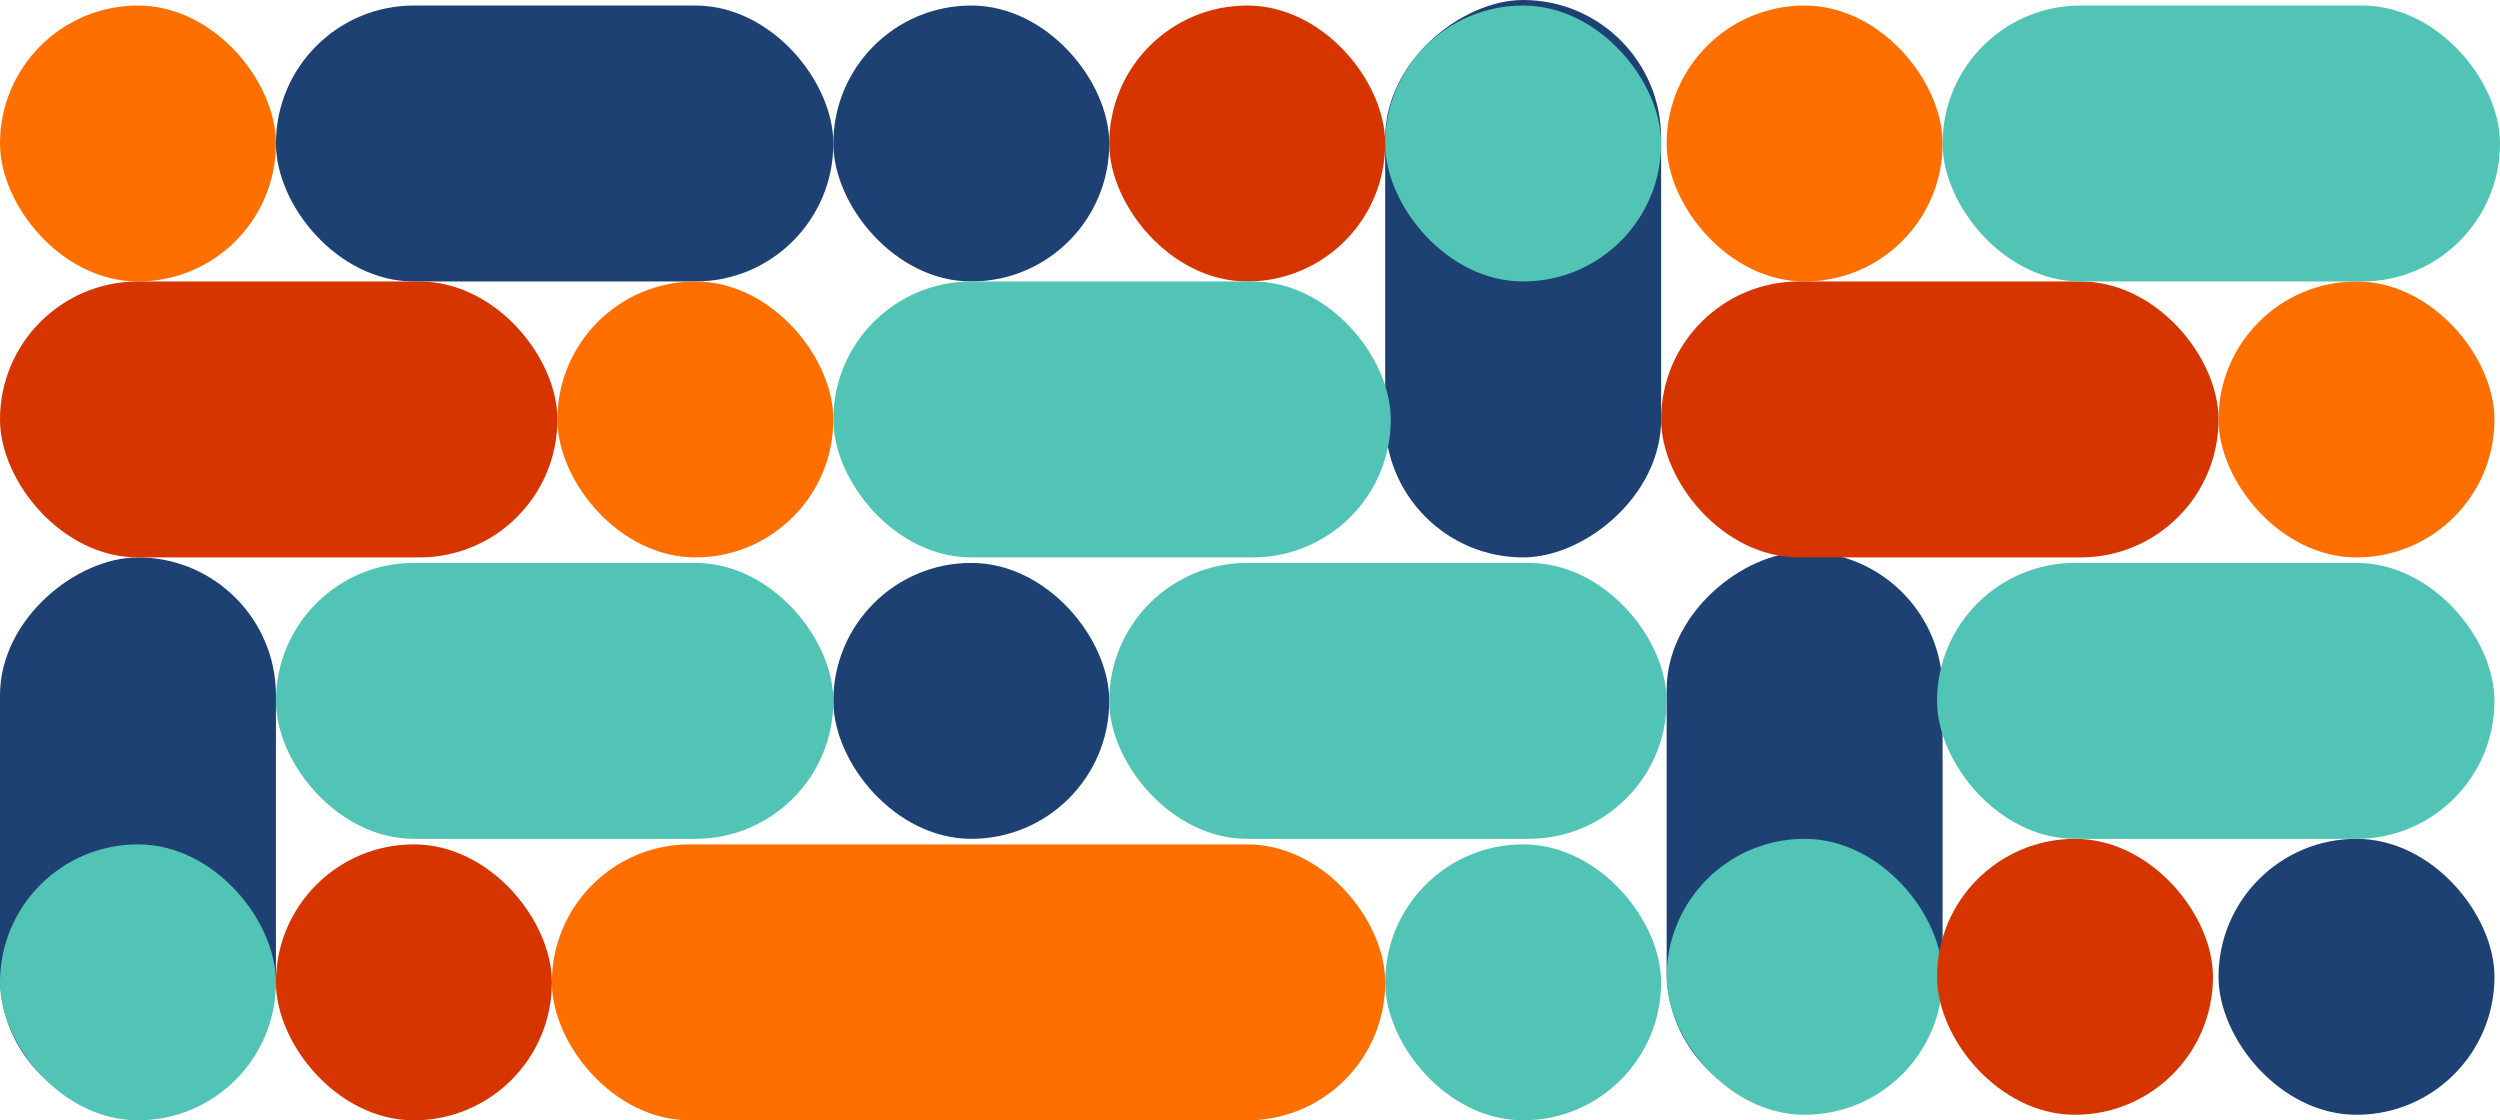
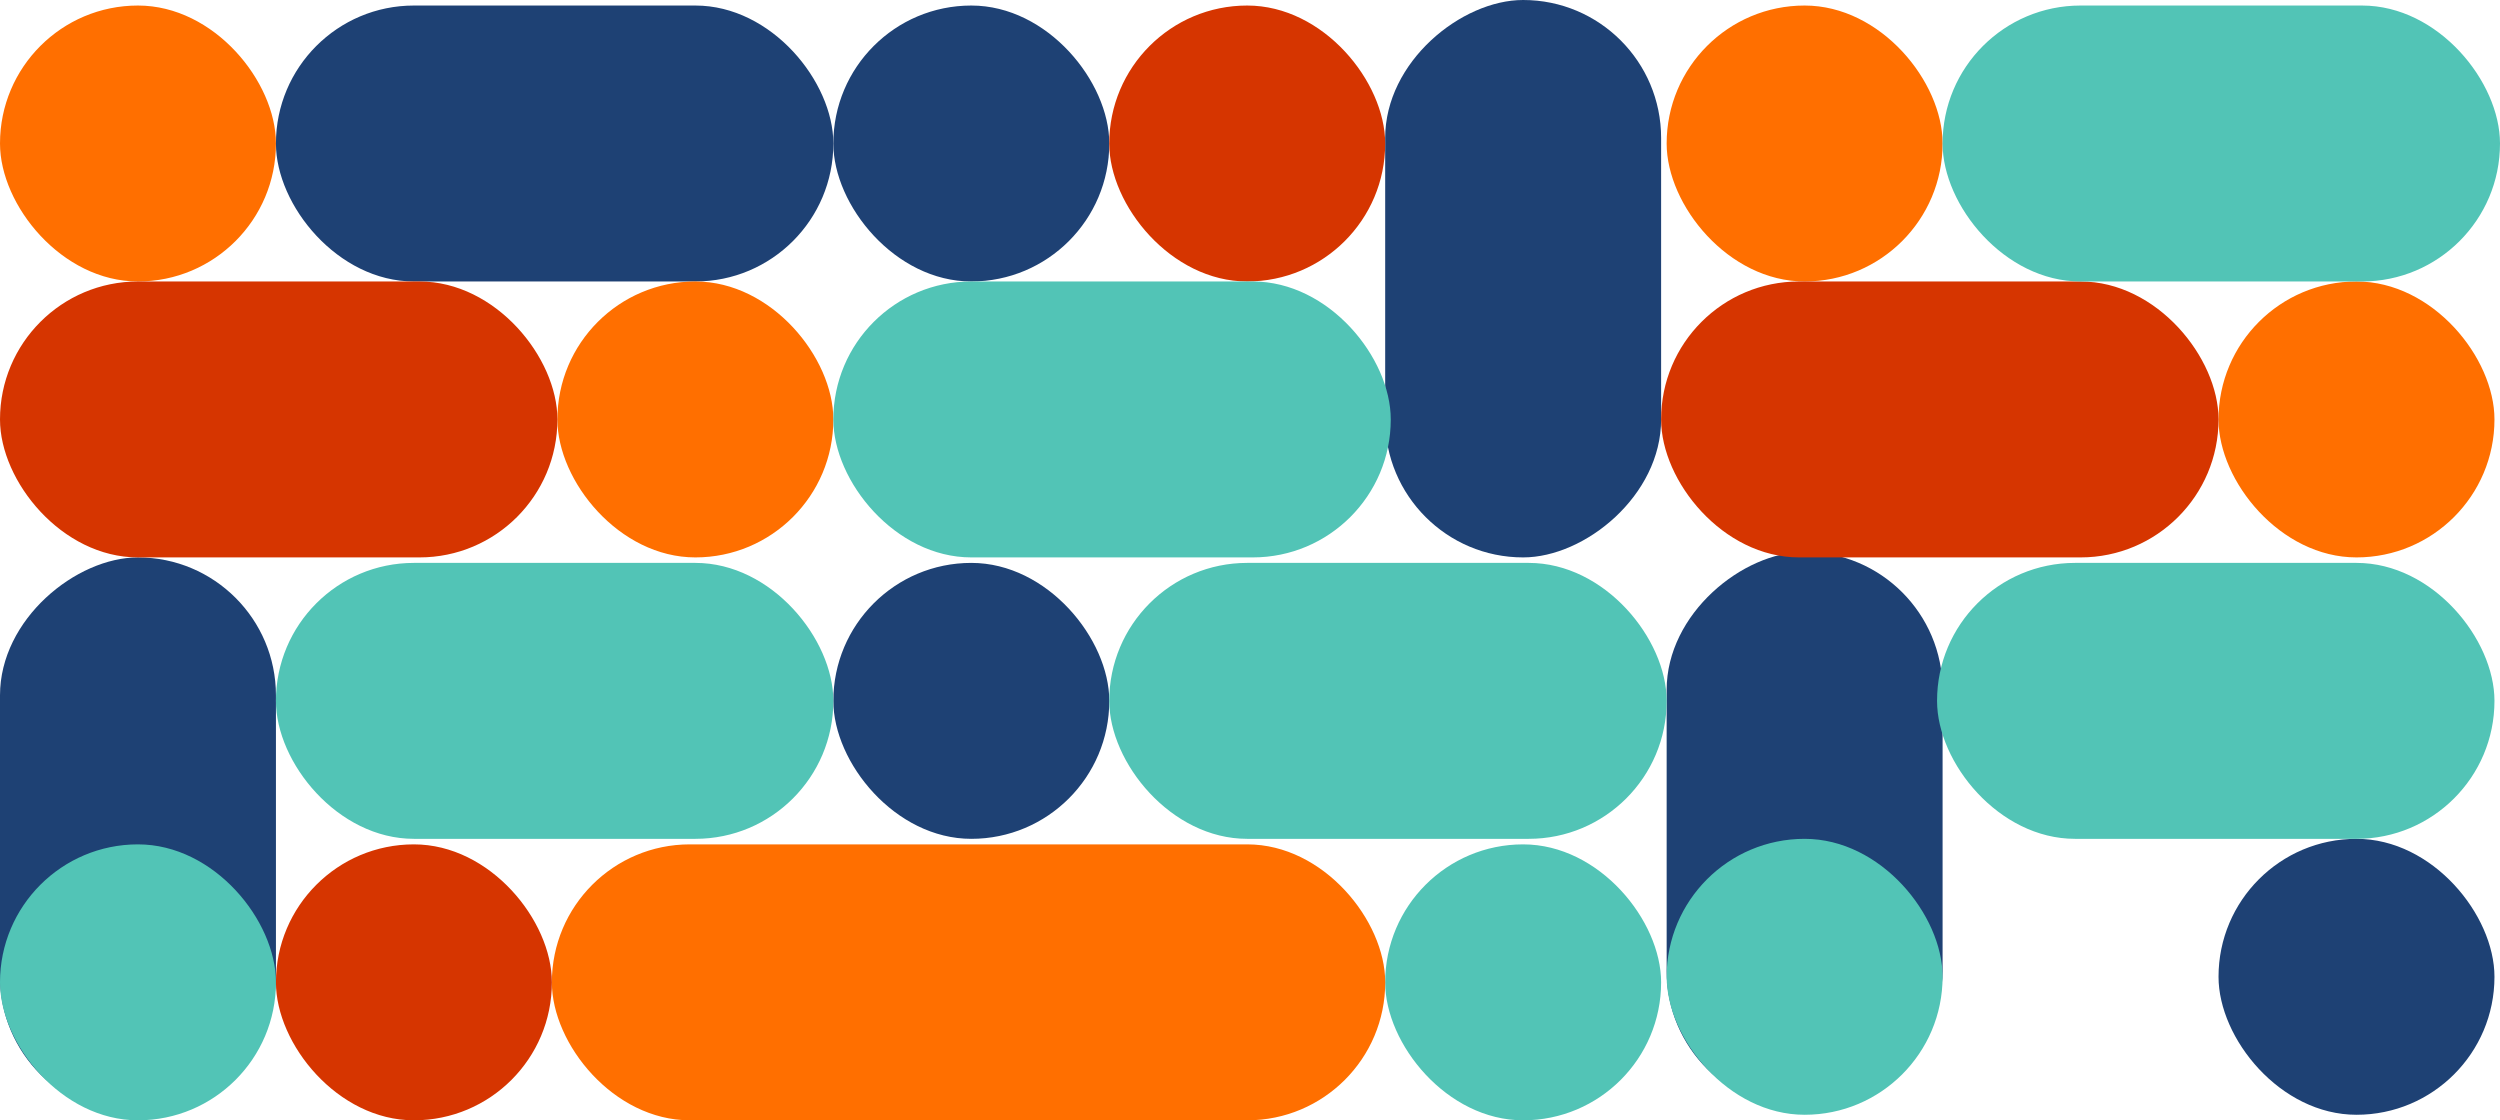
<svg xmlns="http://www.w3.org/2000/svg" id="Layer_2" viewBox="0 0 533 238.85">
  <defs>
    <style>.cls-1{fill:#52c4b6;}.cls-1,.cls-2,.cls-3,.cls-4{stroke-width:0px;}.cls-2{fill:#d63500;}.cls-3{fill:#1e4174;}.cls-4{fill:#ff6f00;}</style>
  </defs>
  <g id="Capa_1">
    <rect class="cls-3" x="-30" y="148.84" width="118.84" height="58.83" rx="29.41" ry="29.41" transform="translate(207.67 148.84) rotate(90)" />
    <rect class="cls-1" x="0" y="180.02" width="58.83" height="58.83" rx="29.41" ry="29.41" />
    <rect class="cls-3" x="325.33" y="147.66" width="118.84" height="58.83" rx="29.41" ry="29.41" transform="translate(561.82 -207.67) rotate(90)" />
    <rect class="cls-1" x="355.33" y="178.84" width="58.83" height="58.83" rx="29.41" ry="29.41" />
    <rect class="cls-3" x="265.32" y="30" width="118.84" height="58.83" rx="29.41" ry="29.41" transform="translate(265.32 384.16) rotate(-90)" />
    <rect class="cls-4" x="0" y="1.18" width="58.83" height="58.83" rx="29.41" ry="29.41" />
    <rect class="cls-3" x="177.67" y="1.18" width="58.83" height="58.83" rx="29.41" ry="29.41" />
    <rect class="cls-2" x="236.49" y="1.18" width="58.83" height="58.83" rx="29.41" ry="29.41" />
    <rect class="cls-1" x="295.32" y="180.02" width="58.83" height="58.83" rx="29.41" ry="29.41" />
    <rect class="cls-4" x="355.33" y="1.18" width="58.83" height="58.83" rx="29.41" ry="29.41" />
-     <rect class="cls-2" x="412.98" y="178.84" width="58.83" height="58.83" rx="29.41" ry="29.41" />
    <rect class="cls-3" x="472.99" y="178.84" width="58.83" height="58.83" rx="29.41" ry="29.41" />
-     <rect class="cls-1" x="295.32" y="1.18" width="58.83" height="58.83" rx="29.41" ry="29.41" />
    <rect class="cls-3" x="58.83" y="1.18" width="118.84" height="58.83" rx="29.41" ry="29.41" />
    <rect class="cls-4" x="117.66" y="180.02" width="177.67" height="58.83" rx="29.41" ry="29.41" />
    <rect class="cls-4" x="118.84" y="60.01" width="58.83" height="58.83" rx="29.41" ry="29.41" />
    <rect class="cls-2" x="58.83" y="180.02" width="58.83" height="58.83" rx="29.41" ry="29.41" />
    <rect class="cls-2" x="0" y="60.01" width="118.84" height="58.83" rx="29.41" ry="29.41" />
    <rect class="cls-1" x="177.67" y="60.01" width="118.84" height="58.83" rx="29.41" ry="29.41" />
    <rect class="cls-3" x="177.67" y="120.01" width="58.83" height="58.83" rx="29.41" ry="29.41" />
    <rect class="cls-1" x="236.49" y="120.01" width="118.84" height="58.83" rx="29.41" ry="29.41" />
    <rect class="cls-1" x="58.83" y="120.01" width="118.84" height="58.83" rx="29.41" ry="29.41" />
    <rect class="cls-4" x="472.99" y="60.01" width="58.83" height="58.83" rx="29.41" ry="29.41" />
    <rect class="cls-2" x="354.15" y="60.01" width="118.84" height="58.83" rx="29.41" ry="29.41" />
    <rect class="cls-1" x="412.98" y="120.01" width="118.84" height="58.83" rx="29.41" ry="29.41" />
    <rect class="cls-1" x="414.16" y="1.18" width="118.84" height="58.83" rx="29.41" ry="29.41" />
  </g>
</svg>